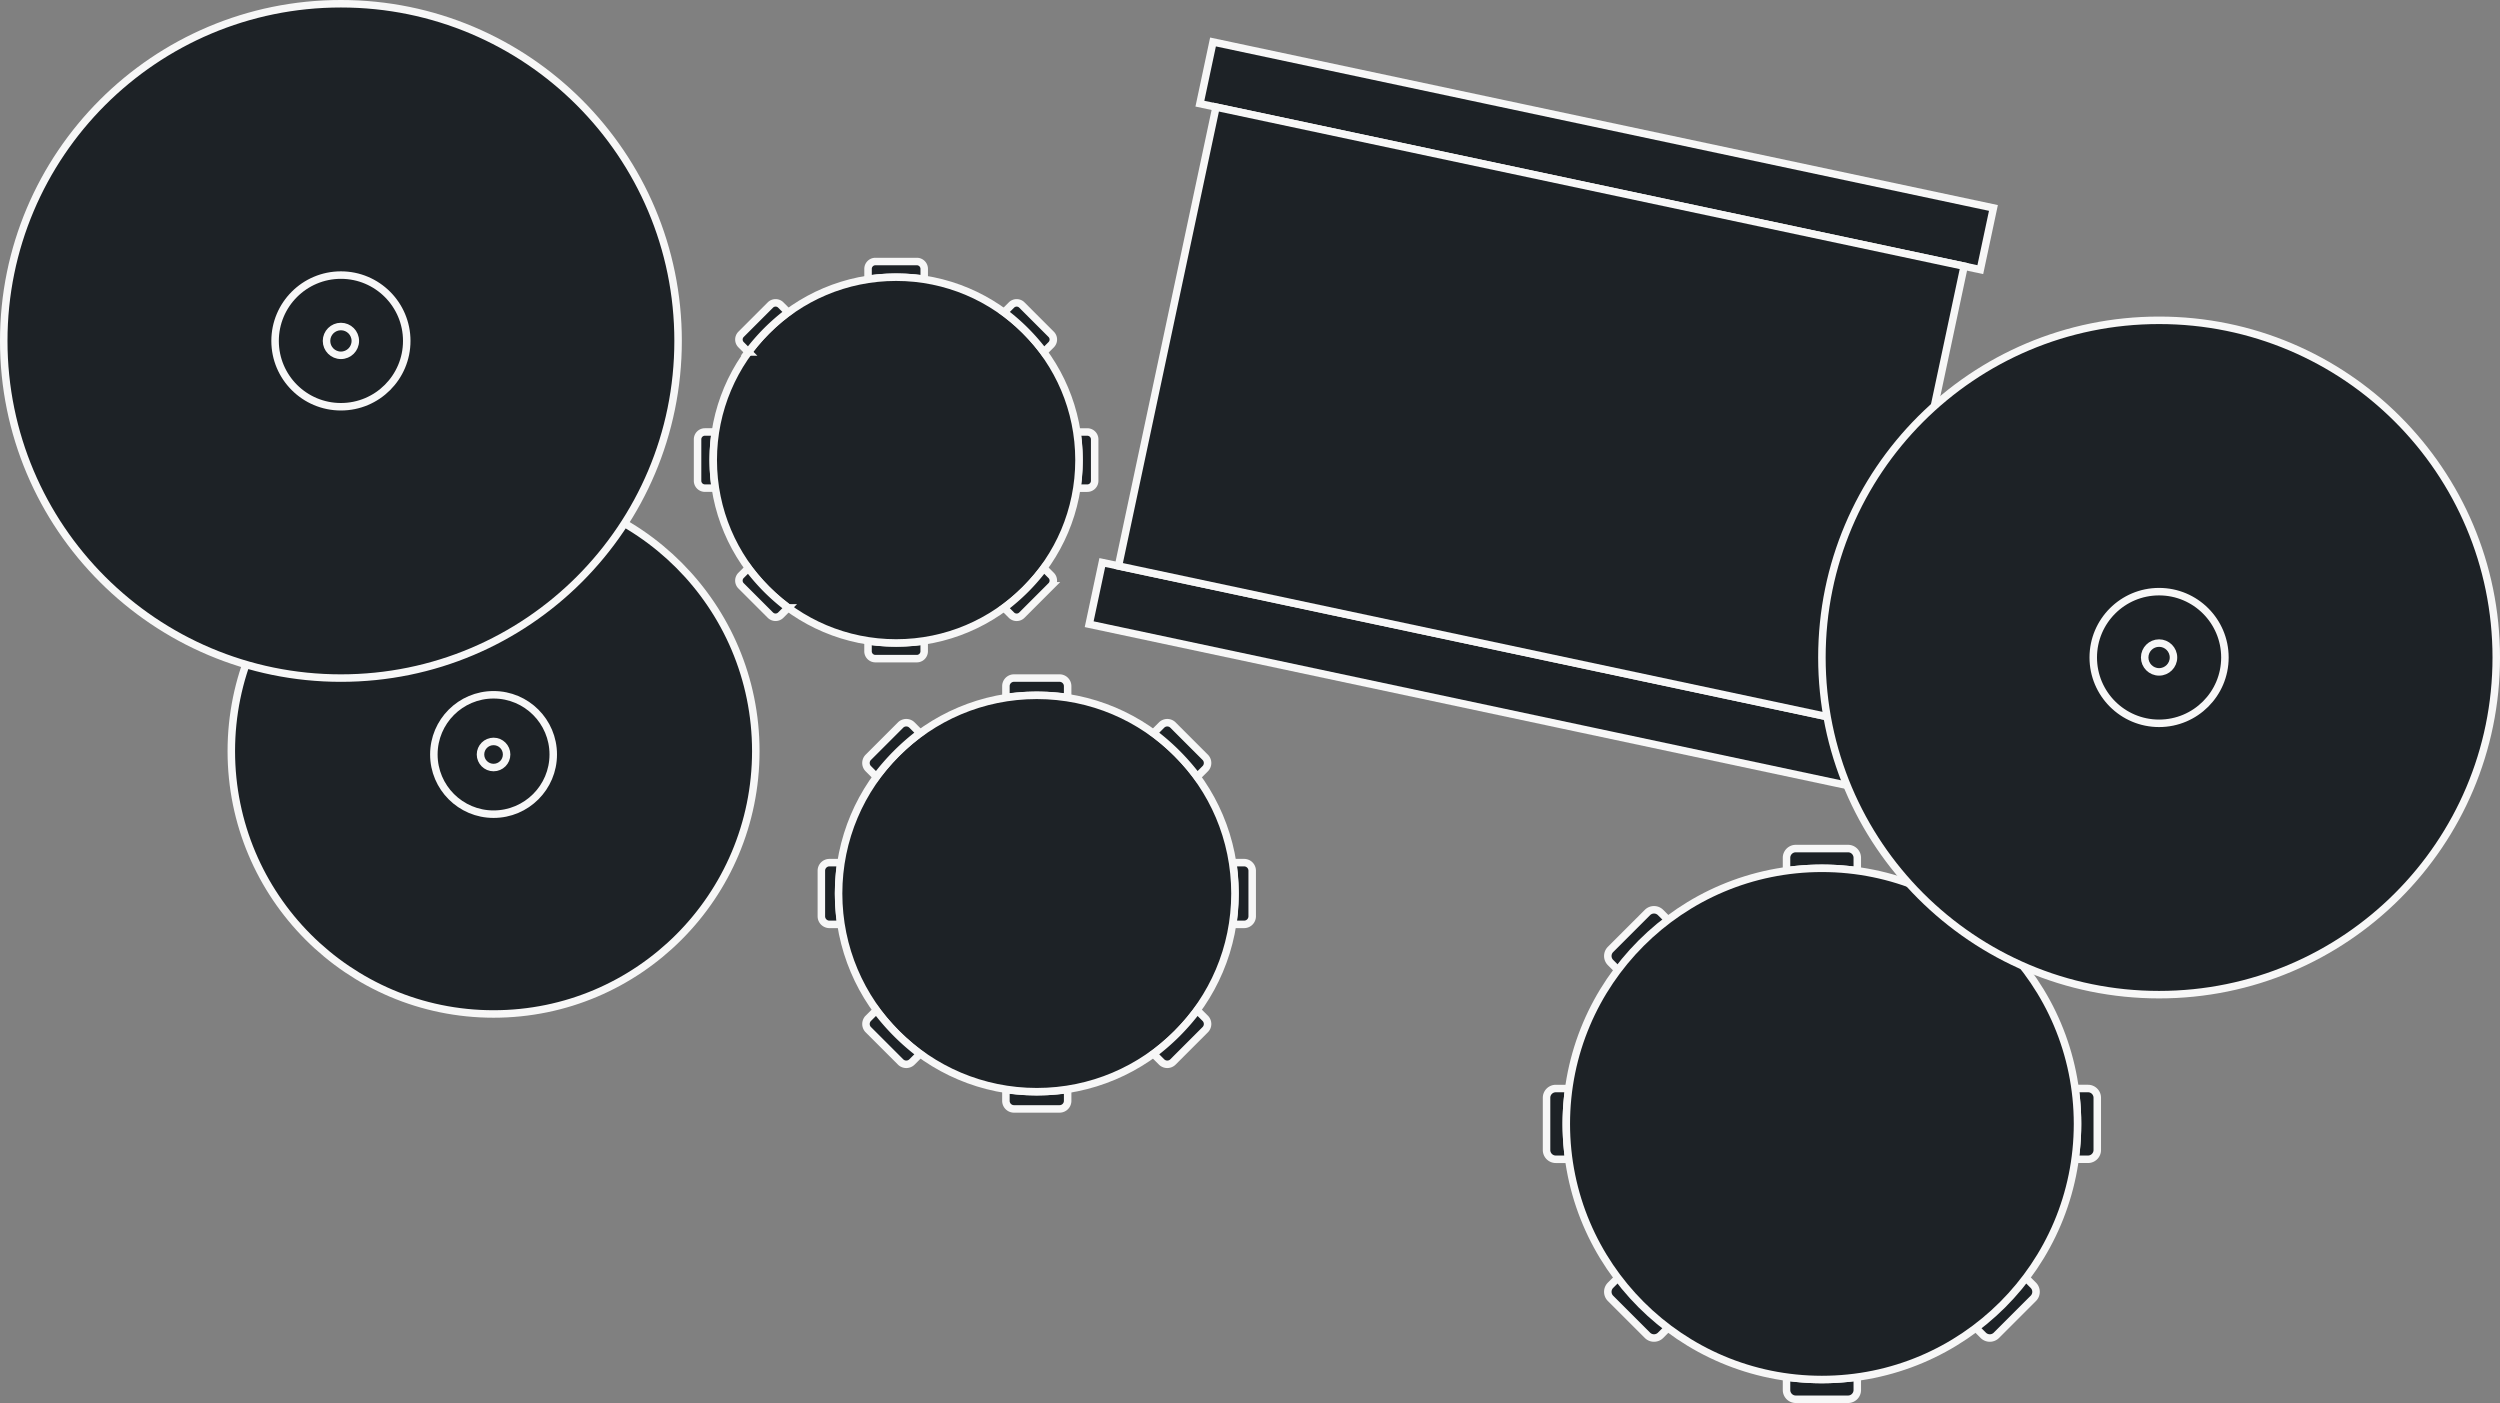
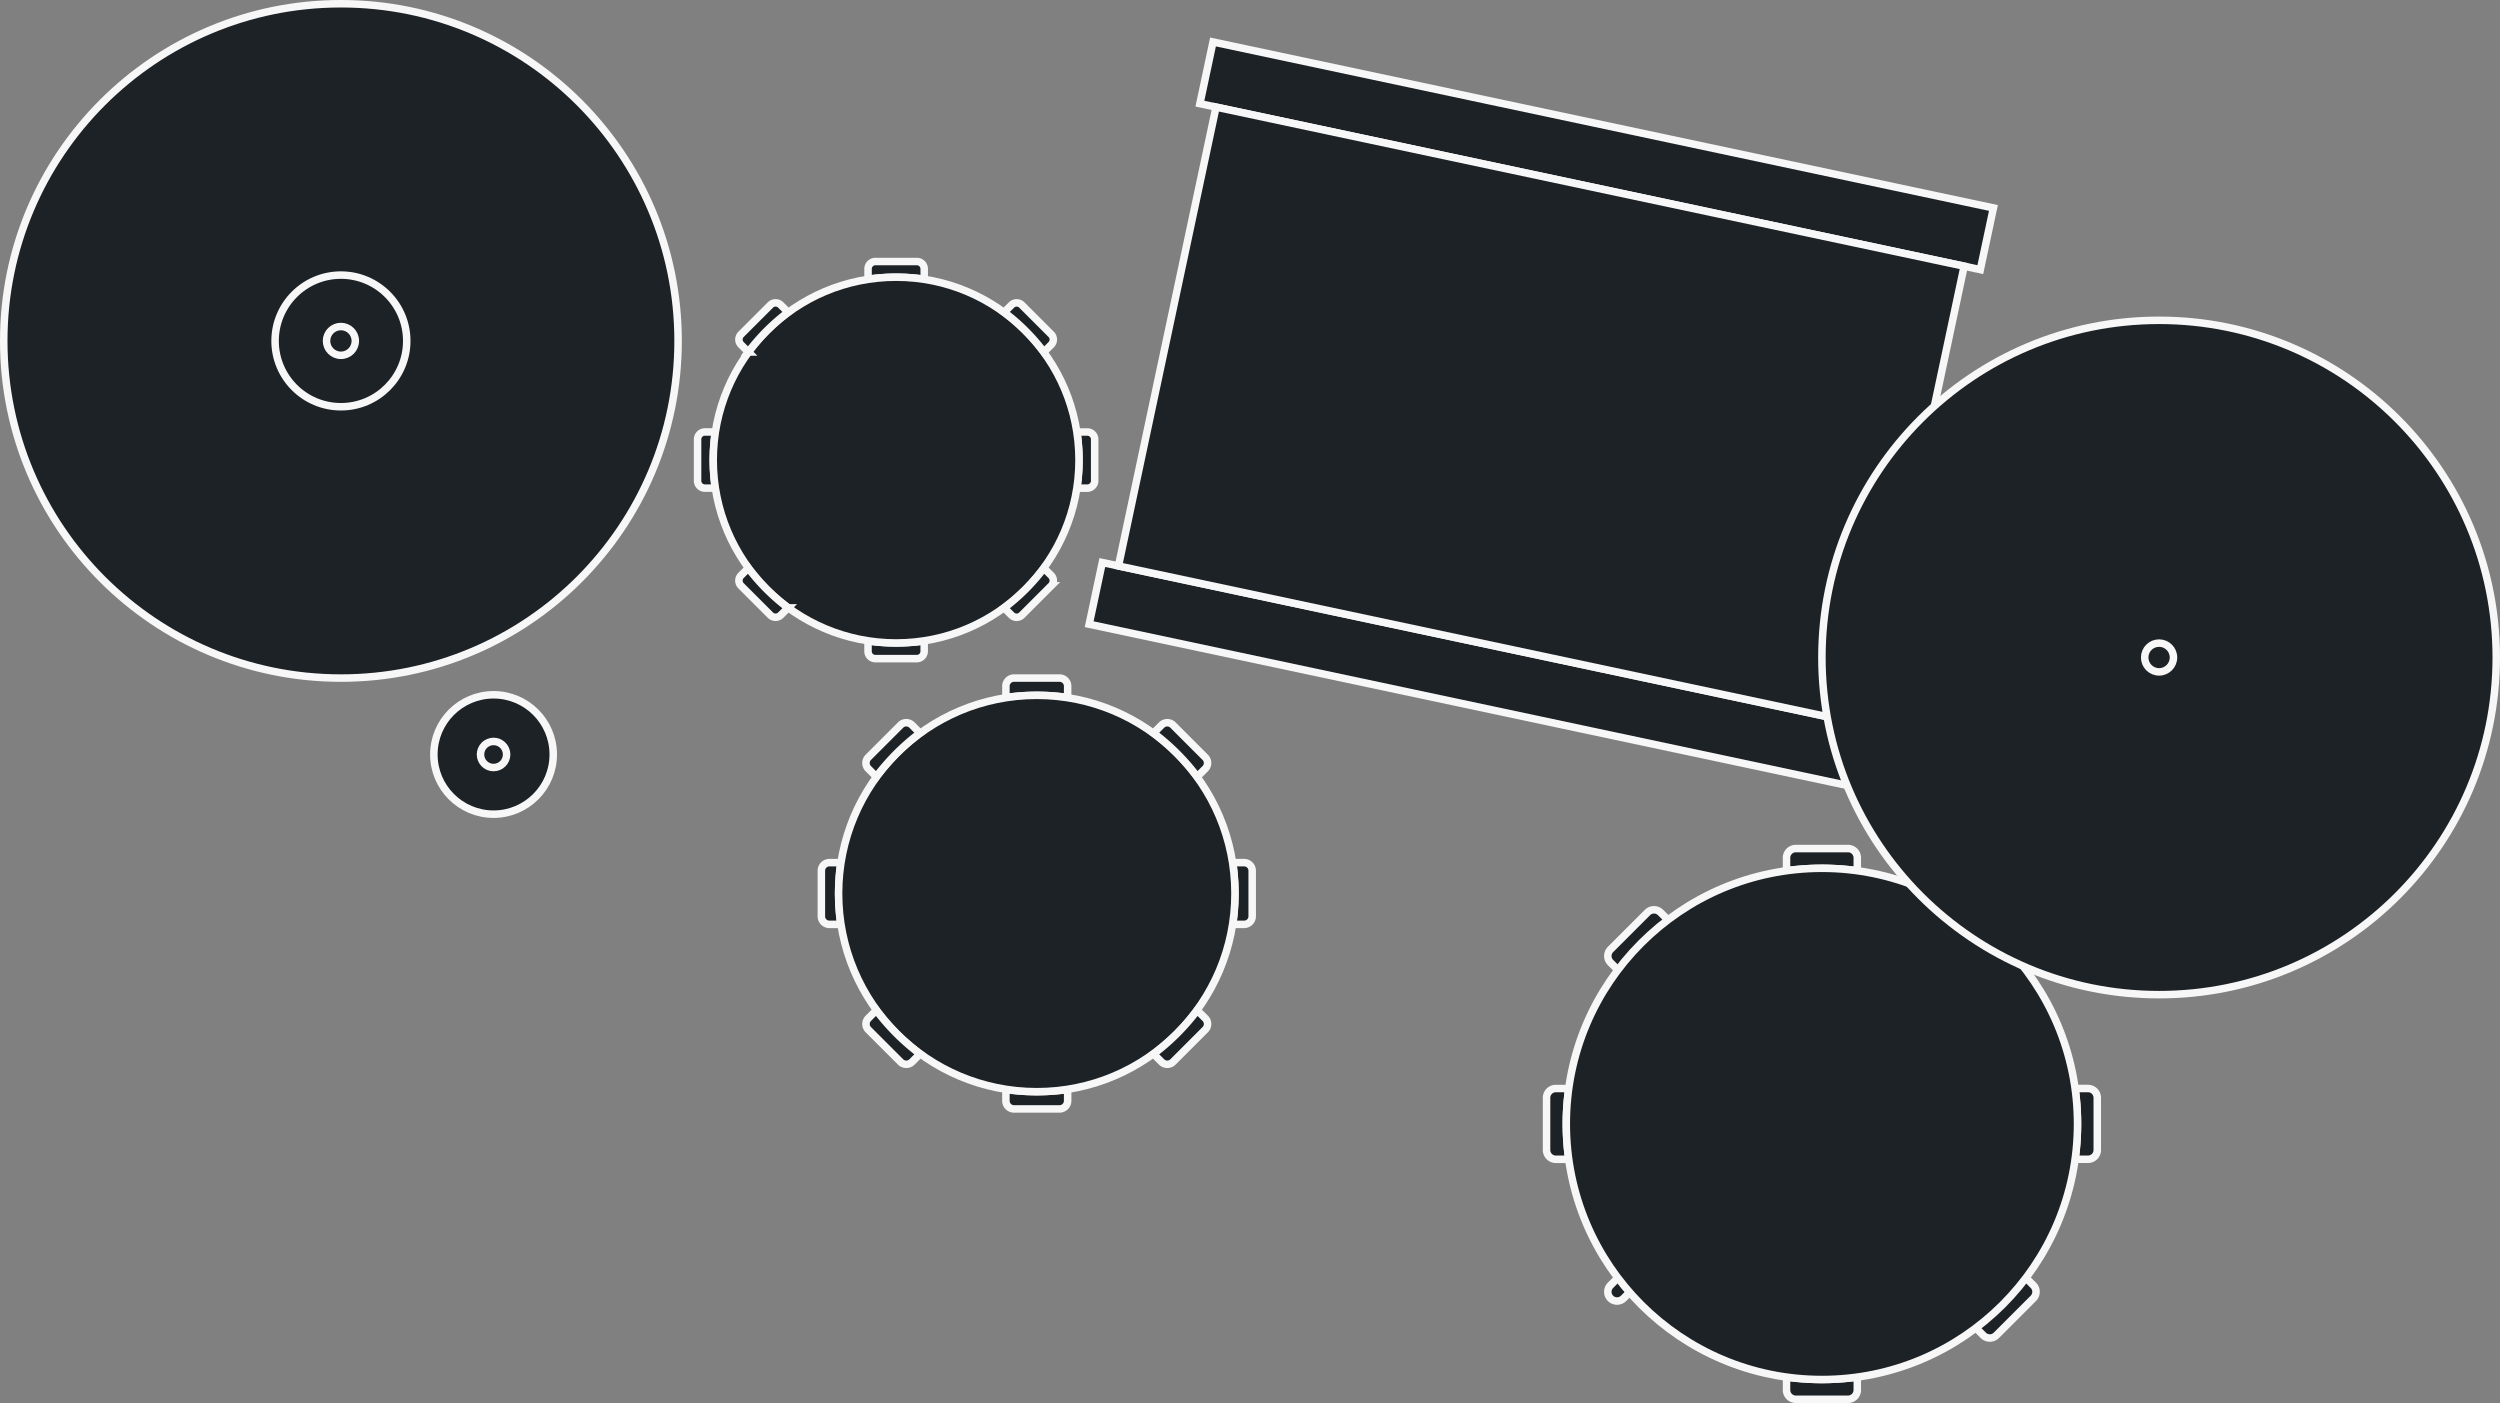
<svg xmlns="http://www.w3.org/2000/svg" width="667.314" height="374.5" viewBox="0 0 667.314 374.5">
  <rect x="0" y="0" width="667.314" height="374.5" fill="#808080" stroke="none" />
  <g id="Groupe_436" data-name="Groupe 436" transform="translate(-563.686 -106.75)">
    <g id="Groupe_218" data-name="Groupe 218" transform="matrix(0.978, 0.208, -0.208, 0.978, 887.469, 117.953)">
      <rect id="Rectangle_163" data-name="Rectangle 163" width="213" height="16.84" transform="translate(0)" fill="#1d2226" stroke="#f7f7f7" stroke-miterlimit="10" stroke-width="2" />
      <rect id="Rectangle_164" data-name="Rectangle 164" width="213" height="16.84" transform="translate(0 142.074)" fill="#1d2226" stroke="#f7f7f7" stroke-miterlimit="10" stroke-width="2" />
      <rect id="Rectangle_165" data-name="Rectangle 165" width="204.18" height="125.234" transform="translate(4.41 16.84)" fill="#1d2226" stroke="#f7f7f7" stroke-miterlimit="10" stroke-width="2" />
    </g>
    <g id="Groupe_201" data-name="Groupe 201" transform="translate(782.929 287.75)">
      <path id="Tracé_204" data-name="Tracé 204" d="M1407.426,1305.3a61.319,61.319,0,0,1,8.239.569v-3.017a2.158,2.158,0,0,0-2.152-2.152h-12.175a2.158,2.158,0,0,0-2.152,2.152v3.017A61.333,61.333,0,0,1,1407.426,1305.3Z" transform="translate(-1349.926 -1300.706)" fill="#1d2226" stroke="#f7f7f7" stroke-miterlimit="10" stroke-width="2" />
      <path id="Tracé_205" data-name="Tracé 205" d="M1332.083,1380.648a61.44,61.44,0,0,1,.57-8.239h-3.017a2.158,2.158,0,0,0-2.152,2.152v12.175a2.157,2.157,0,0,0,2.152,2.151h3.017A61.436,61.436,0,0,1,1332.083,1380.648Z" transform="translate(-1327.484 -1323.148)" fill="#1d2226" stroke="#f7f7f7" stroke-miterlimit="10" stroke-width="2" />
      <path id="Tracé_208" data-name="Tracé 208" d="M1488.062,1372.409h-3.017a59.856,59.856,0,0,1,0,16.477h3.017a2.158,2.158,0,0,0,2.152-2.151v-12.175A2.158,2.158,0,0,0,1488.062,1372.409Z" transform="translate(-1375.214 -1323.148)" fill="#1d2226" stroke="#f7f7f7" stroke-miterlimit="10" stroke-width="2" />
      <path id="Tracé_209" data-name="Tracé 209" d="M1407.426,1458.837a61.454,61.454,0,0,1-8.239-.57v3.016a2.157,2.157,0,0,0,2.152,2.151h12.175a2.157,2.157,0,0,0,2.152-2.151v-3.016A61.439,61.439,0,0,1,1407.426,1458.837Z" transform="translate(-1349.926 -1348.435)" fill="#1d2226" stroke="#f7f7f7" stroke-miterlimit="10" stroke-width="2" />
      <ellipse id="Ellipse_72" data-name="Ellipse 72" cx="52.901" cy="52.901" rx="52.901" ry="52.901" transform="translate(4.599 4.599)" fill="#1d2226" stroke="#f7f7f7" stroke-miterlimit="10" stroke-width="2" />
      <path id="Tracé_920" data-name="Tracé 920" d="M1407.426,1305.3a61.319,61.319,0,0,1,8.239.569v-3.017a2.158,2.158,0,0,0-2.152-2.152h-12.175a2.158,2.158,0,0,0-2.152,2.152v3.017A61.333,61.333,0,0,1,1407.426,1305.3Z" transform="translate(-1898.097 92.304) rotate(-45)" fill="#1d2226" stroke="#f7f7f7" stroke-miterlimit="10" stroke-width="2" />
      <path id="Tracé_921" data-name="Tracé 921" d="M1332.083,1380.648a61.44,61.44,0,0,1,.57-8.239h-3.017a2.158,2.158,0,0,0-2.152,2.152v12.175a2.157,2.157,0,0,0,2.152,2.151h3.017A61.436,61.436,0,0,1,1332.083,1380.648Z" transform="translate(-1898.097 60.566) rotate(-45)" fill="#1d2226" stroke="#f7f7f7" stroke-miterlimit="10" stroke-width="2" />
      <path id="Tracé_922" data-name="Tracé 922" d="M1488.062,1372.409h-3.017a59.856,59.856,0,0,1,0,16.477h3.017a2.158,2.158,0,0,0,2.152-2.151v-12.175A2.158,2.158,0,0,0,1488.062,1372.409Z" transform="translate(-1931.847 94.316) rotate(-45)" fill="#1d2226" stroke="#f7f7f7" stroke-miterlimit="10" stroke-width="2" />
      <path id="Tracé_923" data-name="Tracé 923" d="M1407.426,1458.837a61.454,61.454,0,0,1-8.239-.57v3.016a2.157,2.157,0,0,0,2.152,2.151h12.175a2.157,2.157,0,0,0,2.152-2.151v-3.016A61.439,61.439,0,0,1,1407.426,1458.837Z" transform="translate(-1931.847 58.554) rotate(-45)" fill="#1d2226" stroke="#f7f7f7" stroke-miterlimit="10" stroke-width="2" />
    </g>
    <g id="Groupe_204" data-name="Groupe 204" transform="translate(976.5 333.25)">
      <path id="Tracé_219" data-name="Tracé 219" d="M1695.7,1331.587a70.255,70.255,0,0,1,13.357-13.357l-2.443-2.443a2.475,2.475,0,0,0-3.488,0l-9.868,9.869a2.473,2.473,0,0,0,0,3.488Z" transform="translate(-1676.186 -1298.721)" fill="#1d2226" stroke="#f7f7f7" stroke-miterlimit="10" stroke-width="2" />
      <path id="Tracé_220" data-name="Tracé 220" d="M1763.712,1299.879a70.4,70.4,0,0,1,9.445.654v-3.458a2.474,2.474,0,0,0-2.466-2.466h-13.957a2.473,2.473,0,0,0-2.466,2.466v3.458A70.384,70.384,0,0,1,1763.712,1299.879Z" transform="translate(-1690.213 -1294.608)" fill="#1d2226" stroke="#f7f7f7" stroke-miterlimit="10" stroke-width="2" />
      <path id="Tracé_221" data-name="Tracé 221" d="M1677.344,1386.248a70.41,70.41,0,0,1,.654-9.445h-3.459a2.473,2.473,0,0,0-2.466,2.466v13.957a2.473,2.473,0,0,0,2.466,2.466H1678A70.409,70.409,0,0,1,1677.344,1386.248Z" transform="translate(-1672.073 -1312.748)" fill="#1d2226" stroke="#f7f7f7" stroke-miterlimit="10" stroke-width="2" />
      <path id="Tracé_222" data-name="Tracé 222" d="M1832.327,1331.587l2.442-2.443a2.474,2.474,0,0,0,0-3.488l-9.869-9.869a2.474,2.474,0,0,0-3.488,0l-2.442,2.443A70.268,70.268,0,0,1,1832.327,1331.587Z" transform="translate(-1704.836 -1298.721)" fill="#1d2226" stroke="#f7f7f7" stroke-miterlimit="10" stroke-width="2" />
-       <path id="Tracé_223" data-name="Tracé 223" d="M1695.7,1441.505l-2.442,2.442a2.473,2.473,0,0,0,0,3.488l9.868,9.868a2.473,2.473,0,0,0,3.488,0l2.443-2.443A70.264,70.264,0,0,1,1695.7,1441.505Z" transform="translate(-1676.186 -1327.371)" fill="#1d2226" stroke="#f7f7f7" stroke-miterlimit="10" stroke-width="2" />
+       <path id="Tracé_223" data-name="Tracé 223" d="M1695.7,1441.505l-2.442,2.442a2.473,2.473,0,0,0,0,3.488a2.473,2.473,0,0,0,3.488,0l2.443-2.443A70.264,70.264,0,0,1,1695.7,1441.505Z" transform="translate(-1676.186 -1327.371)" fill="#1d2226" stroke="#f7f7f7" stroke-miterlimit="10" stroke-width="2" />
      <path id="Tracé_224" data-name="Tracé 224" d="M1856.148,1376.8h-3.458a68.646,68.646,0,0,1,0,18.889h3.458a2.473,2.473,0,0,0,2.467-2.466v-13.957A2.474,2.474,0,0,0,1856.148,1376.8Z" transform="translate(-1711.614 -1312.748)" fill="#1d2226" stroke="#f7f7f7" stroke-miterlimit="10" stroke-width="2" />
      <path id="Tracé_225" data-name="Tracé 225" d="M1763.712,1475.879a70.363,70.363,0,0,1-9.444-.654v3.458a2.474,2.474,0,0,0,2.466,2.466h13.957a2.474,2.474,0,0,0,2.466-2.466v-3.458A70.385,70.385,0,0,1,1763.712,1475.879Z" transform="translate(-1690.213 -1334.149)" fill="#1d2226" stroke="#f7f7f7" stroke-miterlimit="10" stroke-width="2" />
      <path id="Tracé_226" data-name="Tracé 226" d="M1832.327,1441.505a70.276,70.276,0,0,1-13.356,13.356l2.442,2.443a2.473,2.473,0,0,0,3.488,0l9.869-9.868a2.473,2.473,0,0,0,0-3.488Z" transform="translate(-1704.836 -1327.371)" fill="#1d2226" stroke="#f7f7f7" stroke-miterlimit="10" stroke-width="2" />
      <ellipse id="Ellipse_74" data-name="Ellipse 74" cx="68.229" cy="68.229" rx="68.229" ry="68.229" transform="translate(5.271 5.271)" fill="#1d2226" stroke="#f7f7f7" stroke-miterlimit="10" stroke-width="2" />
    </g>
    <g id="Groupe_212" data-name="Groupe 212" transform="translate(749.882 176.556)">
      <path id="Tracé_212" data-name="Tracé 212" d="M1361.874,1165.891a55.786,55.786,0,0,1,7.5.519v-2.745a1.964,1.964,0,0,0-1.957-1.958h-11.078a1.964,1.964,0,0,0-1.958,1.958v2.745A55.789,55.789,0,0,1,1361.874,1165.891Z" transform="translate(-1308.873 -1161.707)" fill="#1d2226" stroke="#f7f7f7" stroke-miterlimit="10" stroke-width="2" />
      <path id="Tracé_213" data-name="Tracé 213" d="M1293.323,1234.442a55.9,55.9,0,0,1,.518-7.5H1291.1a1.963,1.963,0,0,0-1.958,1.957v11.077a1.963,1.963,0,0,0,1.958,1.957h2.745A55.9,55.9,0,0,1,1293.323,1234.442Z" transform="translate(-1289.139 -1181.442)" fill="#1d2226" stroke="#f7f7f7" stroke-miterlimit="10" stroke-width="2" />
      <path id="Tracé_216" data-name="Tracé 216" d="M1435.239,1226.946h-2.744a54.45,54.45,0,0,1,0,14.992h2.744a1.963,1.963,0,0,0,1.958-1.957V1228.9A1.963,1.963,0,0,0,1435.239,1226.946Z" transform="translate(-1331.197 -1181.442)" fill="#1d2226" stroke="#f7f7f7" stroke-miterlimit="10" stroke-width="2" />
      <path id="Tracé_217" data-name="Tracé 217" d="M1361.874,1305.582a55.91,55.91,0,0,1-7.5-.518v2.744a1.963,1.963,0,0,0,1.958,1.958h11.078a1.963,1.963,0,0,0,1.957-1.958v-2.744A55.907,55.907,0,0,1,1361.874,1305.582Z" transform="translate(-1308.873 -1203.765)" fill="#1d2226" stroke="#f7f7f7" stroke-miterlimit="10" stroke-width="2" />
      <ellipse id="Ellipse_73" data-name="Ellipse 73" cx="48.816" cy="48.816" rx="48.816" ry="48.816" transform="translate(4.184 4.184)" fill="#1d2226" stroke="#f7f7f7" stroke-miterlimit="10" stroke-width="2" />
      <path id="Tracé_924" data-name="Tracé 924" d="M1361.874,1165.891a55.786,55.786,0,0,1,7.5.519v-2.745a1.964,1.964,0,0,0-1.957-1.958h-11.078a1.964,1.964,0,0,0-1.958,1.958v2.745A55.789,55.789,0,0,1,1361.874,1165.891Z" transform="translate(-1768.917 157.062) rotate(-45)" fill="#1d2226" stroke="#f7f7f7" stroke-miterlimit="10" stroke-width="2" />
      <path id="Tracé_925" data-name="Tracé 925" d="M1293.323,1234.442a55.9,55.9,0,0,1,.518-7.5H1291.1a1.963,1.963,0,0,0-1.958,1.957v11.077a1.963,1.963,0,0,0,1.958,1.957h2.745A55.9,55.9,0,0,1,1293.323,1234.442Z" transform="translate(-1768.918 129.154) rotate(-45)" fill="#1d2226" stroke="#f7f7f7" stroke-miterlimit="10" stroke-width="2" />
      <path id="Tracé_926" data-name="Tracé 926" d="M1435.239,1226.946h-2.744a54.45,54.45,0,0,1,0,14.992h2.744a1.963,1.963,0,0,0,1.958-1.957V1228.9A1.963,1.963,0,0,0,1435.239,1226.946Z" transform="translate(-1798.657 158.893) rotate(-45)" fill="#1d2226" stroke="#f7f7f7" stroke-miterlimit="10" stroke-width="2" />
      <path id="Tracé_927" data-name="Tracé 927" d="M1361.874,1305.582a55.91,55.91,0,0,1-7.5-.518v2.744a1.963,1.963,0,0,0,1.958,1.958h11.078a1.963,1.963,0,0,0,1.957-1.958v-2.744A55.907,55.907,0,0,1,1361.874,1305.582Z" transform="translate(-1798.657 127.322) rotate(-45)" fill="#1d2226" stroke="#f7f7f7" stroke-miterlimit="10" stroke-width="2" />
    </g>
    <g id="Groupe_207" data-name="Groupe 207" transform="translate(1050 192.25)">
      <circle id="Ellipse_79" data-name="Ellipse 79" cx="90" cy="90" r="90" transform="translate(0 0)" fill="#1d2226" stroke="#f7f7f7" stroke-miterlimit="10" stroke-width="2" />
-       <ellipse id="Ellipse_80" data-name="Ellipse 80" cx="17.572" cy="17.572" rx="17.572" ry="17.572" transform="translate(72.428 72.428)" fill="#1d2226" stroke="#f7f7f7" stroke-miterlimit="10" stroke-width="2" />
      <ellipse id="Ellipse_81" data-name="Ellipse 81" cx="3.844" cy="3.844" rx="3.844" ry="3.844" transform="translate(86.156 86.156)" fill="#1d2226" stroke="#f7f7f7" stroke-miterlimit="10" stroke-width="2" />
    </g>
    <g id="Groupe_213" data-name="Groupe 213" transform="translate(625.429 237.095)">
-       <ellipse id="Ellipse_76" data-name="Ellipse 76" cx="70" cy="70.155" rx="70" ry="70.155" fill="#1d2226" stroke="#f7f7f7" stroke-miterlimit="10" stroke-width="2" />
      <g id="Groupe_205" data-name="Groupe 205" transform="translate(54.066 55.112)">
        <ellipse id="Ellipse_77" data-name="Ellipse 77" cx="15.934" cy="15.934" rx="15.934" ry="15.934" fill="#1d2226" stroke="#f7f7f7" stroke-miterlimit="10" stroke-width="2" />
        <ellipse id="Ellipse_78" data-name="Ellipse 78" cx="3.486" cy="3.486" rx="3.486" ry="3.486" transform="translate(12.448 12.448)" fill="#1d2226" stroke="#f7f7f7" stroke-miterlimit="10" stroke-width="2" />
      </g>
    </g>
    <g id="Groupe_214" data-name="Groupe 214" transform="translate(564.686 107.75)">
      <circle id="Ellipse_85" data-name="Ellipse 85" cx="90" cy="90" r="90" fill="#1d2226" stroke="#f7f7f7" stroke-miterlimit="10" stroke-width="2" />
      <g id="Groupe_210" data-name="Groupe 210" transform="translate(72.428 72.428)">
        <ellipse id="Ellipse_86" data-name="Ellipse 86" cx="17.572" cy="17.572" rx="17.572" ry="17.572" fill="#1d2226" stroke="#f7f7f7" stroke-miterlimit="10" stroke-width="2" />
        <ellipse id="Ellipse_87" data-name="Ellipse 87" cx="3.844" cy="3.844" rx="3.844" ry="3.844" transform="translate(13.728 13.728)" fill="#1d2226" stroke="#f7f7f7" stroke-miterlimit="10" stroke-width="2" />
      </g>
    </g>
  </g>
</svg>